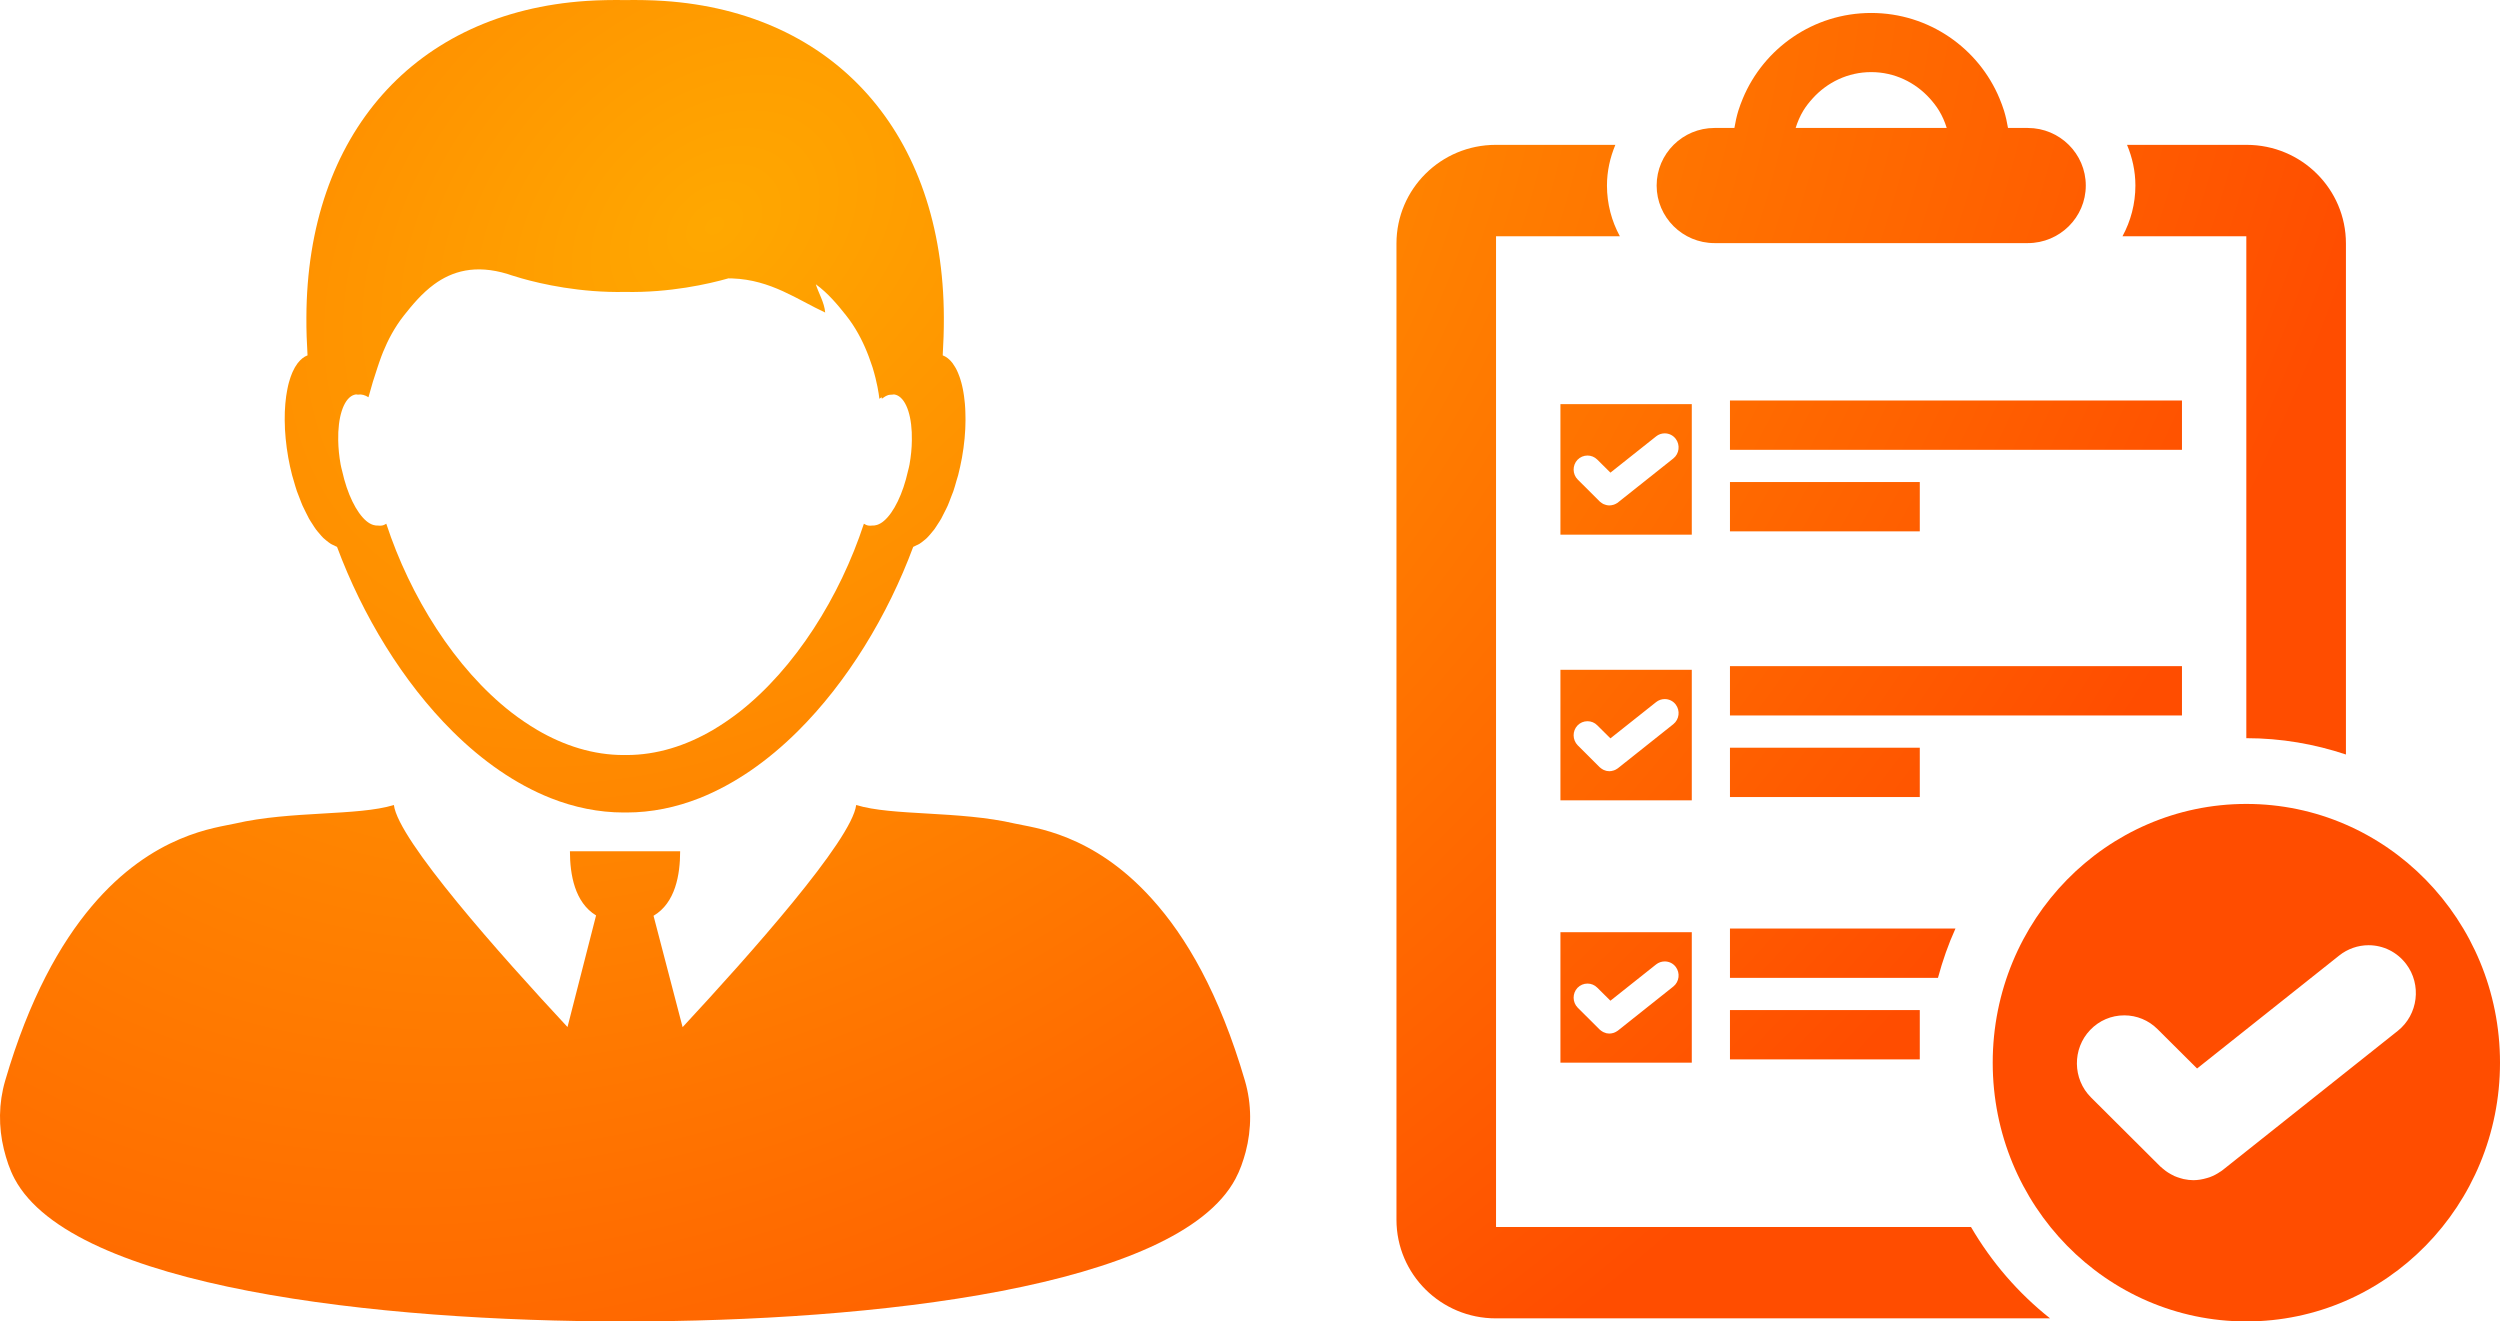
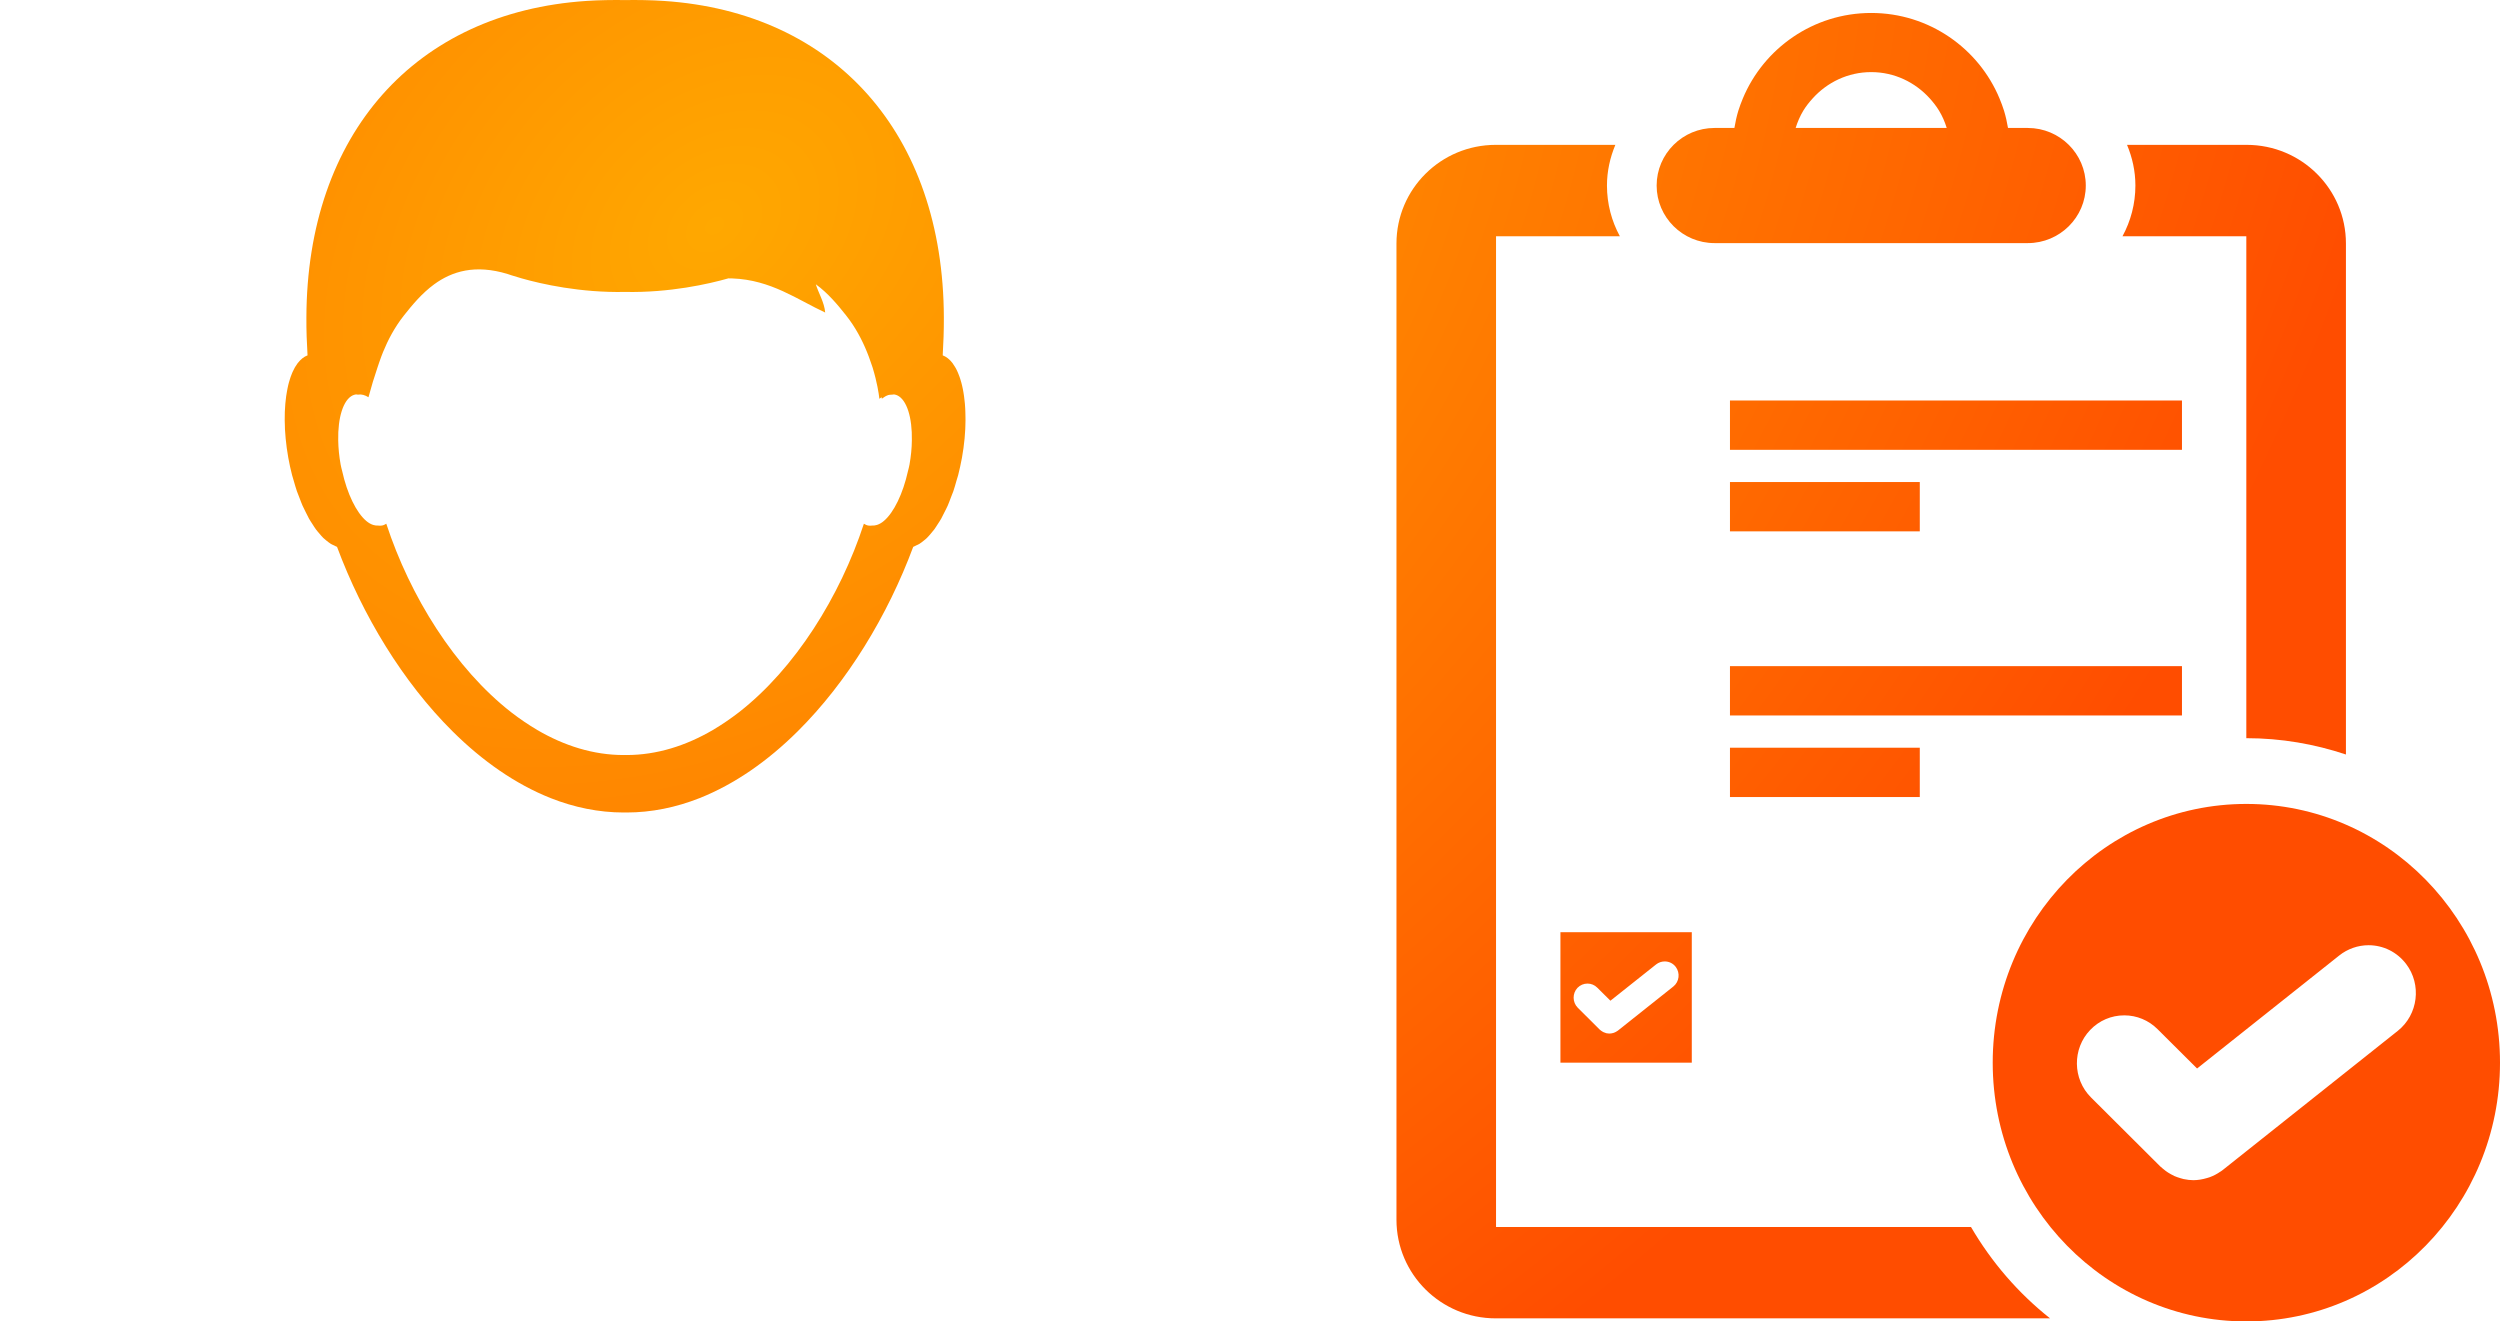
<svg xmlns="http://www.w3.org/2000/svg" width="70" height="37" viewBox="0 0 70 37" fill="none">
  <path d="M27.033 11.677C27.033 11.628 27.032 11.58 27.03 11.534C27.03 11.5 27.027 11.468 27.026 11.435C27.023 11.391 27.02 11.349 27.017 11.306C27.014 11.272 27.011 11.239 27.006 11.205C27.003 11.168 26.998 11.13 26.993 11.093C26.988 11.057 26.982 11.024 26.977 10.99C26.971 10.958 26.966 10.926 26.96 10.895C26.953 10.859 26.945 10.825 26.937 10.79C26.931 10.764 26.924 10.738 26.917 10.712C26.908 10.676 26.897 10.641 26.886 10.607C26.88 10.587 26.873 10.567 26.866 10.548C26.852 10.511 26.839 10.476 26.825 10.442C26.819 10.428 26.813 10.415 26.807 10.402C26.791 10.366 26.774 10.33 26.754 10.297C26.75 10.289 26.746 10.282 26.741 10.275C26.72 10.238 26.698 10.204 26.675 10.174C26.673 10.171 26.671 10.169 26.67 10.166C26.59 10.062 26.498 9.988 26.396 9.95C26.417 9.603 26.429 9.252 26.428 8.895C26.415 3.745 23.376 0.345 18.586 0.026C18.216 0.002 17.857 -0.003 17.504 0.002C17.15 -0.003 16.791 0.002 16.421 0.026C11.631 0.345 8.592 3.745 8.579 8.895C8.577 9.252 8.59 9.603 8.611 9.95C8.509 9.988 8.418 10.062 8.338 10.166C8.336 10.169 8.334 10.171 8.331 10.174C8.308 10.204 8.286 10.238 8.265 10.274C8.261 10.282 8.256 10.289 8.252 10.296C8.233 10.329 8.216 10.364 8.199 10.402C8.194 10.415 8.187 10.428 8.181 10.441C8.166 10.475 8.153 10.51 8.14 10.547C8.134 10.566 8.127 10.586 8.121 10.606C8.109 10.64 8.099 10.675 8.089 10.711C8.082 10.737 8.075 10.763 8.069 10.789C8.061 10.823 8.054 10.858 8.047 10.894C8.04 10.925 8.034 10.957 8.03 10.989C8.024 11.024 8.018 11.057 8.013 11.092C8.009 11.129 8.004 11.166 8 11.204C7.996 11.238 7.992 11.271 7.989 11.306C7.986 11.347 7.983 11.391 7.981 11.434C7.979 11.467 7.977 11.499 7.975 11.533C7.974 11.581 7.974 11.629 7.973 11.677C7.973 11.708 7.972 11.739 7.972 11.771C7.972 11.824 7.974 11.879 7.977 11.933C7.977 11.962 7.977 11.99 7.979 12.02C7.982 12.085 7.988 12.152 7.994 12.22C7.995 12.238 7.996 12.256 7.998 12.275C8.015 12.452 8.039 12.632 8.072 12.816C8.102 12.984 8.138 13.148 8.179 13.306C8.194 13.362 8.212 13.414 8.227 13.469C8.255 13.565 8.282 13.662 8.313 13.753C8.338 13.824 8.365 13.888 8.391 13.955C8.418 14.024 8.443 14.095 8.472 14.16C8.502 14.226 8.533 14.285 8.563 14.346C8.593 14.405 8.621 14.465 8.651 14.52C8.682 14.575 8.715 14.623 8.747 14.673C8.78 14.724 8.812 14.777 8.846 14.823C8.878 14.866 8.911 14.902 8.943 14.94C8.979 14.983 9.016 15.027 9.053 15.063C9.084 15.093 9.115 15.117 9.146 15.142C9.187 15.174 9.227 15.206 9.266 15.23C9.297 15.248 9.326 15.259 9.356 15.273C9.383 15.285 9.409 15.304 9.437 15.312C10.15 17.23 11.28 19.097 12.674 20.48C13.504 21.304 14.431 21.955 15.421 22.348C16.077 22.607 16.764 22.75 17.466 22.75C17.479 22.75 17.491 22.748 17.504 22.748C17.516 22.748 17.529 22.75 17.541 22.75C18.243 22.75 18.93 22.607 19.586 22.348C20.576 21.955 21.502 21.304 22.332 20.48C23.727 19.097 24.857 17.23 25.57 15.312C25.596 15.304 25.623 15.285 25.651 15.273C25.681 15.259 25.711 15.248 25.74 15.23C25.781 15.206 25.82 15.174 25.86 15.142C25.892 15.117 25.923 15.093 25.953 15.063C25.991 15.027 26.027 14.983 26.064 14.94C26.096 14.902 26.128 14.866 26.16 14.823C26.194 14.777 26.226 14.724 26.259 14.673C26.292 14.623 26.324 14.575 26.355 14.52C26.386 14.465 26.415 14.405 26.443 14.346C26.474 14.285 26.506 14.226 26.535 14.16C26.564 14.096 26.589 14.024 26.615 13.956C26.642 13.889 26.669 13.824 26.694 13.753C26.725 13.662 26.752 13.564 26.779 13.468C26.796 13.414 26.813 13.362 26.828 13.306C26.868 13.148 26.904 12.984 26.935 12.816C26.968 12.632 26.992 12.452 27.009 12.275C27.01 12.257 27.011 12.238 27.013 12.22C27.019 12.152 27.023 12.085 27.027 12.02C27.028 11.99 27.029 11.962 27.03 11.932C27.032 11.878 27.034 11.824 27.034 11.772C27.034 11.74 27.033 11.708 27.033 11.677ZM25.466 13.009C25.455 13.073 25.439 13.126 25.424 13.187C25.283 13.827 25.025 14.353 24.749 14.586C24.688 14.639 24.62 14.677 24.558 14.697C24.51 14.713 24.462 14.718 24.415 14.716C24.379 14.721 24.345 14.721 24.31 14.715C24.267 14.708 24.227 14.688 24.189 14.664C23.523 16.697 22.267 18.716 20.686 19.947C20.45 20.128 20.208 20.294 19.96 20.44C19.204 20.882 18.389 21.141 17.541 21.141C17.528 21.141 17.515 21.139 17.502 21.139C17.489 21.139 17.476 21.141 17.463 21.141C16.615 21.141 15.8 20.882 15.044 20.44C14.797 20.294 14.554 20.129 14.318 19.947C12.737 18.716 11.482 16.697 10.816 14.664C10.777 14.689 10.737 14.709 10.694 14.715C10.66 14.721 10.625 14.721 10.589 14.716C10.542 14.718 10.494 14.713 10.446 14.697C10.384 14.677 10.316 14.639 10.255 14.586C9.979 14.353 9.72 13.827 9.58 13.187C9.565 13.126 9.549 13.072 9.538 13.009C9.495 12.771 9.474 12.544 9.47 12.332C9.457 11.692 9.611 11.195 9.877 11.07C9.902 11.06 9.93 11.049 9.958 11.045H9.959C9.979 11.042 10.004 11.047 10.025 11.051C10.027 11.051 10.028 11.049 10.03 11.049C10.123 11.034 10.22 11.062 10.317 11.123C10.397 10.823 10.481 10.55 10.569 10.292C10.585 10.244 10.601 10.195 10.617 10.149C10.635 10.095 10.654 10.041 10.675 9.986C10.691 9.942 10.708 9.901 10.725 9.858C10.862 9.521 11.05 9.162 11.31 8.833C11.543 8.539 11.813 8.212 12.158 7.96C12.653 7.599 13.302 7.393 14.216 7.673C14.216 7.673 14.361 7.725 14.605 7.794C15.159 7.952 16.25 8.2 17.5 8.174C18.75 8.2 19.841 7.952 20.395 7.794C20.431 7.795 20.47 7.794 20.506 7.796C21.588 7.835 22.329 8.392 23.105 8.751C23.084 8.47 22.909 8.186 22.843 7.96C23.188 8.211 23.458 8.538 23.691 8.832C23.952 9.161 24.14 9.521 24.276 9.857C24.293 9.901 24.309 9.94 24.326 9.985C24.347 10.041 24.366 10.095 24.384 10.149C24.401 10.195 24.416 10.244 24.433 10.291C24.56 10.705 24.608 11.034 24.619 11.139C24.62 11.146 24.621 11.156 24.621 11.166C24.642 11.149 24.664 11.136 24.685 11.123C24.686 11.13 24.689 11.137 24.69 11.145V11.163C24.694 11.163 24.694 11.163 24.696 11.161V11.163L24.703 11.156C24.759 11.112 24.817 11.08 24.874 11.061C24.904 11.05 24.934 11.054 24.964 11.051C24.968 11.051 24.972 11.051 24.976 11.051C24.998 11.048 25.022 11.042 25.042 11.045H25.043C25.07 11.049 25.099 11.06 25.124 11.07C25.391 11.195 25.545 11.692 25.532 12.332C25.53 12.544 25.508 12.771 25.466 13.009Z" fill="url(#paint0_radial_2171_10898)" />
-   <path d="M34.859 30.263C34.142 27.81 33.206 26.222 32.261 25.176C30.597 23.322 28.921 23.176 28.413 23.059C26.859 22.698 24.978 22.851 23.973 22.54C23.854 23.521 20.99 26.738 19.113 28.76L18.299 25.642C18.911 25.282 19.044 24.492 19.044 23.835H15.958C15.958 24.487 16.092 25.269 16.69 25.632L15.89 28.757C14.011 26.738 11.147 23.52 11.029 22.54C10.024 22.851 8.143 22.698 6.588 23.058C6.067 23.179 4.291 23.336 2.571 25.372C1.687 26.419 0.817 27.956 0.144 30.262C-0.04 30.892 -0.043 31.556 0.108 32.177C0.18 32.466 0.27 32.746 0.408 33.005C2.032 36.058 10.578 37 17.491 37H17.512C24.423 37 32.97 36.062 34.594 33.005C34.722 32.766 34.807 32.516 34.878 32.256C35.047 31.615 35.051 30.921 34.859 30.263Z" fill="url(#paint1_radial_2171_10898)" />
  <path d="M55.188 34.356H41.889V6.615H45.356C45.126 6.192 44.995 5.709 44.995 5.196C44.995 4.791 45.083 4.409 45.23 4.056H41.88C40.345 4.056 39.101 5.293 39.101 6.818V34.152C39.101 35.679 40.346 36.914 41.88 36.914H57.402C56.514 36.211 55.764 35.343 55.188 34.356Z" fill="url(#paint2_radial_2171_10898)" />
  <path d="M59.43 6.615H62.897V20.669H62.898C63.872 20.669 64.808 20.833 65.686 21.126V6.817C65.686 5.292 64.441 4.056 62.906 4.056H59.557C59.704 4.408 59.791 4.79 59.791 5.195C59.791 5.708 59.66 6.191 59.43 6.615Z" fill="url(#paint3_radial_2171_10898)" />
  <path d="M48.439 11.214H61.095V12.595H48.439V11.214Z" fill="url(#paint4_radial_2171_10898)" />
  <path d="M48.439 13.497H53.754V14.878H48.439V13.497Z" fill="url(#paint5_radial_2171_10898)" />
-   <path d="M43.692 14.97H47.37V11.316H43.692V14.97ZM44.17 12.874C44.245 12.797 44.344 12.755 44.45 12.755C44.552 12.755 44.649 12.795 44.722 12.867L45.092 13.234L46.372 12.218C46.44 12.163 46.525 12.134 46.612 12.134C46.734 12.134 46.846 12.19 46.92 12.287C47.05 12.458 47.02 12.704 46.853 12.837L45.314 14.06L45.295 14.077L45.286 14.081C45.258 14.1 45.23 14.115 45.206 14.123L45.183 14.132L45.174 14.134C45.135 14.146 45.1 14.151 45.063 14.152C45.037 14.152 45.011 14.148 44.985 14.143L44.964 14.137L44.96 14.136C44.943 14.132 44.922 14.125 44.897 14.114L44.878 14.103L44.874 14.101C44.86 14.093 44.846 14.085 44.834 14.074C44.824 14.068 44.817 14.06 44.811 14.056L44.796 14.045L44.79 14.039L44.177 13.428C44.026 13.278 44.023 13.029 44.17 12.874Z" fill="url(#paint6_radial_2171_10898)" />
  <path d="M48.439 18.652H61.095V20.033H48.439V18.652Z" fill="url(#paint7_radial_2171_10898)" />
  <path d="M48.439 20.936H53.754V22.317H48.439V20.936Z" fill="url(#paint8_radial_2171_10898)" />
-   <path d="M43.692 22.409H47.37V18.755H43.692V22.409ZM44.17 20.313C44.245 20.235 44.344 20.194 44.45 20.194C44.552 20.194 44.649 20.233 44.722 20.307L45.092 20.674L46.372 19.658C46.44 19.604 46.525 19.574 46.612 19.574C46.734 19.574 46.846 19.629 46.92 19.726C47.05 19.897 47.02 20.144 46.853 20.277L45.301 21.511L45.286 21.521L45.284 21.522C45.255 21.542 45.227 21.558 45.205 21.565L45.183 21.573L45.175 21.575C45.136 21.588 45.1 21.593 45.062 21.594C45.037 21.594 45.012 21.59 44.987 21.586L44.962 21.579L44.957 21.577C44.939 21.572 44.921 21.566 44.905 21.559L44.88 21.545L44.873 21.542C44.86 21.534 44.848 21.525 44.832 21.515C44.824 21.508 44.816 21.502 44.789 21.48L44.176 20.869C44.026 20.715 44.023 20.468 44.17 20.313Z" fill="url(#paint9_radial_2171_10898)" />
-   <path d="M48.439 27.38H54.263C54.391 26.903 54.553 26.441 54.753 25.999H48.439V27.38Z" fill="url(#paint10_radial_2171_10898)" />
-   <path d="M48.439 28.282H53.754V29.663H48.439V28.282Z" fill="url(#paint11_radial_2171_10898)" />
  <path d="M43.692 29.755H47.37V26.101H43.692V29.755ZM44.17 27.659C44.245 27.582 44.344 27.54 44.45 27.54C44.552 27.54 44.649 27.58 44.722 27.653L45.092 28.02L46.372 27.003C46.44 26.95 46.525 26.92 46.612 26.92C46.734 26.92 46.846 26.975 46.92 27.072C47.05 27.243 47.02 27.49 46.853 27.623L45.301 28.857L45.286 28.867L45.284 28.868C45.255 28.887 45.227 28.904 45.205 28.911L45.183 28.919L45.175 28.922C45.136 28.934 45.1 28.939 45.062 28.94C45.037 28.94 45.012 28.935 44.987 28.932L44.962 28.925L44.957 28.922C44.939 28.918 44.921 28.912 44.905 28.904L44.88 28.891L44.873 28.887C44.86 28.88 44.848 28.871 44.832 28.861C44.824 28.854 44.816 28.847 44.789 28.826L44.176 28.215C44.026 28.063 44.023 27.814 44.17 27.659Z" fill="url(#paint12_radial_2171_10898)" />
  <path d="M62.898 22.51C58.976 22.51 55.796 25.753 55.796 29.755C55.796 33.756 58.976 37 62.898 37C66.82 37 70 33.756 70 29.755C70 25.753 66.82 22.51 62.898 22.51ZM67.139 28.863L62.228 32.767L62.179 32.802L62.171 32.805C62.078 32.871 61.977 32.923 61.871 32.962C61.853 32.968 61.835 32.974 61.8 32.984C61.666 33.024 61.543 33.044 61.418 33.045C61.333 33.045 61.242 33.035 61.141 33.014C61.117 33.009 61.092 33.001 61.055 32.99C60.995 32.972 60.934 32.952 60.88 32.928C60.843 32.911 60.807 32.891 60.783 32.877C60.73 32.847 60.678 32.816 60.641 32.787C60.608 32.764 60.577 32.738 60.556 32.719C60.532 32.701 60.509 32.682 60.486 32.659L58.547 30.727C58.031 30.213 58.02 29.365 58.526 28.838C58.778 28.575 59.117 28.43 59.48 28.43C59.831 28.43 60.162 28.568 60.411 28.816L61.518 29.918L65.497 26.755C65.73 26.569 66.022 26.466 66.319 26.466C66.733 26.466 67.116 26.657 67.37 26.989C67.812 27.568 67.709 28.409 67.139 28.863Z" fill="url(#paint13_radial_2171_10898)" />
  <path d="M46.386 5.195C46.386 6.084 47.113 6.807 48.007 6.807H56.779C57.674 6.807 58.402 6.084 58.402 5.195C58.402 4.307 57.674 3.583 56.779 3.583H56.224C56.196 3.42 56.161 3.258 56.113 3.101C56.076 2.983 56.033 2.869 55.986 2.756C55.403 1.354 54.013 0.363 52.394 0.363C50.773 0.363 49.384 1.354 48.8 2.756C48.753 2.869 48.71 2.983 48.673 3.101C48.625 3.258 48.591 3.42 48.563 3.583H48.006C47.112 3.583 46.386 4.307 46.386 5.195ZM50.491 3.101C50.567 2.977 50.657 2.862 50.754 2.756C51.159 2.307 51.74 2.019 52.394 2.019C53.047 2.019 53.628 2.307 54.034 2.756C54.13 2.863 54.22 2.977 54.295 3.101C54.386 3.251 54.456 3.413 54.508 3.583H50.278C50.331 3.413 50.401 3.251 50.491 3.101Z" fill="url(#paint14_radial_2171_10898)" />
  <defs>
    <radialGradient id="paint0_radial_2171_10898" cx="0" cy="0" r="1" gradientUnits="userSpaceOnUse" gradientTransform="translate(20 6.343) rotate(51.944) scale(38.934 53.49)">
      <stop stop-color="#FFA800" />
      <stop offset="1" stop-color="#FF4D00" />
    </radialGradient>
    <radialGradient id="paint1_radial_2171_10898" cx="0" cy="0" r="1" gradientUnits="userSpaceOnUse" gradientTransform="translate(20 6.343) rotate(51.944) scale(38.934 53.49)">
      <stop stop-color="#FFA800" />
      <stop offset="1" stop-color="#FF4D00" />
    </radialGradient>
    <radialGradient id="paint2_radial_2171_10898" cx="0" cy="0" r="1" gradientUnits="userSpaceOnUse" gradientTransform="translate(20 6.343) rotate(51.944) scale(38.934 53.49)">
      <stop stop-color="#FFA800" />
      <stop offset="1" stop-color="#FF4D00" />
    </radialGradient>
    <radialGradient id="paint3_radial_2171_10898" cx="0" cy="0" r="1" gradientUnits="userSpaceOnUse" gradientTransform="translate(20 6.343) rotate(51.944) scale(38.934 53.49)">
      <stop stop-color="#FFA800" />
      <stop offset="1" stop-color="#FF4D00" />
    </radialGradient>
    <radialGradient id="paint4_radial_2171_10898" cx="0" cy="0" r="1" gradientUnits="userSpaceOnUse" gradientTransform="translate(20 6.343) rotate(51.944) scale(38.934 53.49)">
      <stop stop-color="#FFA800" />
      <stop offset="1" stop-color="#FF4D00" />
    </radialGradient>
    <radialGradient id="paint5_radial_2171_10898" cx="0" cy="0" r="1" gradientUnits="userSpaceOnUse" gradientTransform="translate(20 6.343) rotate(51.944) scale(38.934 53.49)">
      <stop stop-color="#FFA800" />
      <stop offset="1" stop-color="#FF4D00" />
    </radialGradient>
    <radialGradient id="paint6_radial_2171_10898" cx="0" cy="0" r="1" gradientUnits="userSpaceOnUse" gradientTransform="translate(20 6.343) rotate(51.944) scale(38.934 53.49)">
      <stop stop-color="#FFA800" />
      <stop offset="1" stop-color="#FF4D00" />
    </radialGradient>
    <radialGradient id="paint7_radial_2171_10898" cx="0" cy="0" r="1" gradientUnits="userSpaceOnUse" gradientTransform="translate(20 6.343) rotate(51.944) scale(38.934 53.49)">
      <stop stop-color="#FFA800" />
      <stop offset="1" stop-color="#FF4D00" />
    </radialGradient>
    <radialGradient id="paint8_radial_2171_10898" cx="0" cy="0" r="1" gradientUnits="userSpaceOnUse" gradientTransform="translate(20 6.343) rotate(51.944) scale(38.934 53.49)">
      <stop stop-color="#FFA800" />
      <stop offset="1" stop-color="#FF4D00" />
    </radialGradient>
    <radialGradient id="paint9_radial_2171_10898" cx="0" cy="0" r="1" gradientUnits="userSpaceOnUse" gradientTransform="translate(20 6.343) rotate(51.944) scale(38.934 53.49)">
      <stop stop-color="#FFA800" />
      <stop offset="1" stop-color="#FF4D00" />
    </radialGradient>
    <radialGradient id="paint10_radial_2171_10898" cx="0" cy="0" r="1" gradientUnits="userSpaceOnUse" gradientTransform="translate(20 6.343) rotate(51.944) scale(38.934 53.49)">
      <stop stop-color="#FFA800" />
      <stop offset="1" stop-color="#FF4D00" />
    </radialGradient>
    <radialGradient id="paint11_radial_2171_10898" cx="0" cy="0" r="1" gradientUnits="userSpaceOnUse" gradientTransform="translate(20 6.343) rotate(51.944) scale(38.934 53.49)">
      <stop stop-color="#FFA800" />
      <stop offset="1" stop-color="#FF4D00" />
    </radialGradient>
    <radialGradient id="paint12_radial_2171_10898" cx="0" cy="0" r="1" gradientUnits="userSpaceOnUse" gradientTransform="translate(20 6.343) rotate(51.944) scale(38.934 53.49)">
      <stop stop-color="#FFA800" />
      <stop offset="1" stop-color="#FF4D00" />
    </radialGradient>
    <radialGradient id="paint13_radial_2171_10898" cx="0" cy="0" r="1" gradientUnits="userSpaceOnUse" gradientTransform="translate(20 6.343) rotate(51.944) scale(38.934 53.49)">
      <stop stop-color="#FFA800" />
      <stop offset="1" stop-color="#FF4D00" />
    </radialGradient>
    <radialGradient id="paint14_radial_2171_10898" cx="0" cy="0" r="1" gradientUnits="userSpaceOnUse" gradientTransform="translate(20 6.343) rotate(51.944) scale(38.934 53.49)">
      <stop stop-color="#FFA800" />
      <stop offset="1" stop-color="#FF4D00" />
    </radialGradient>
  </defs>
</svg>